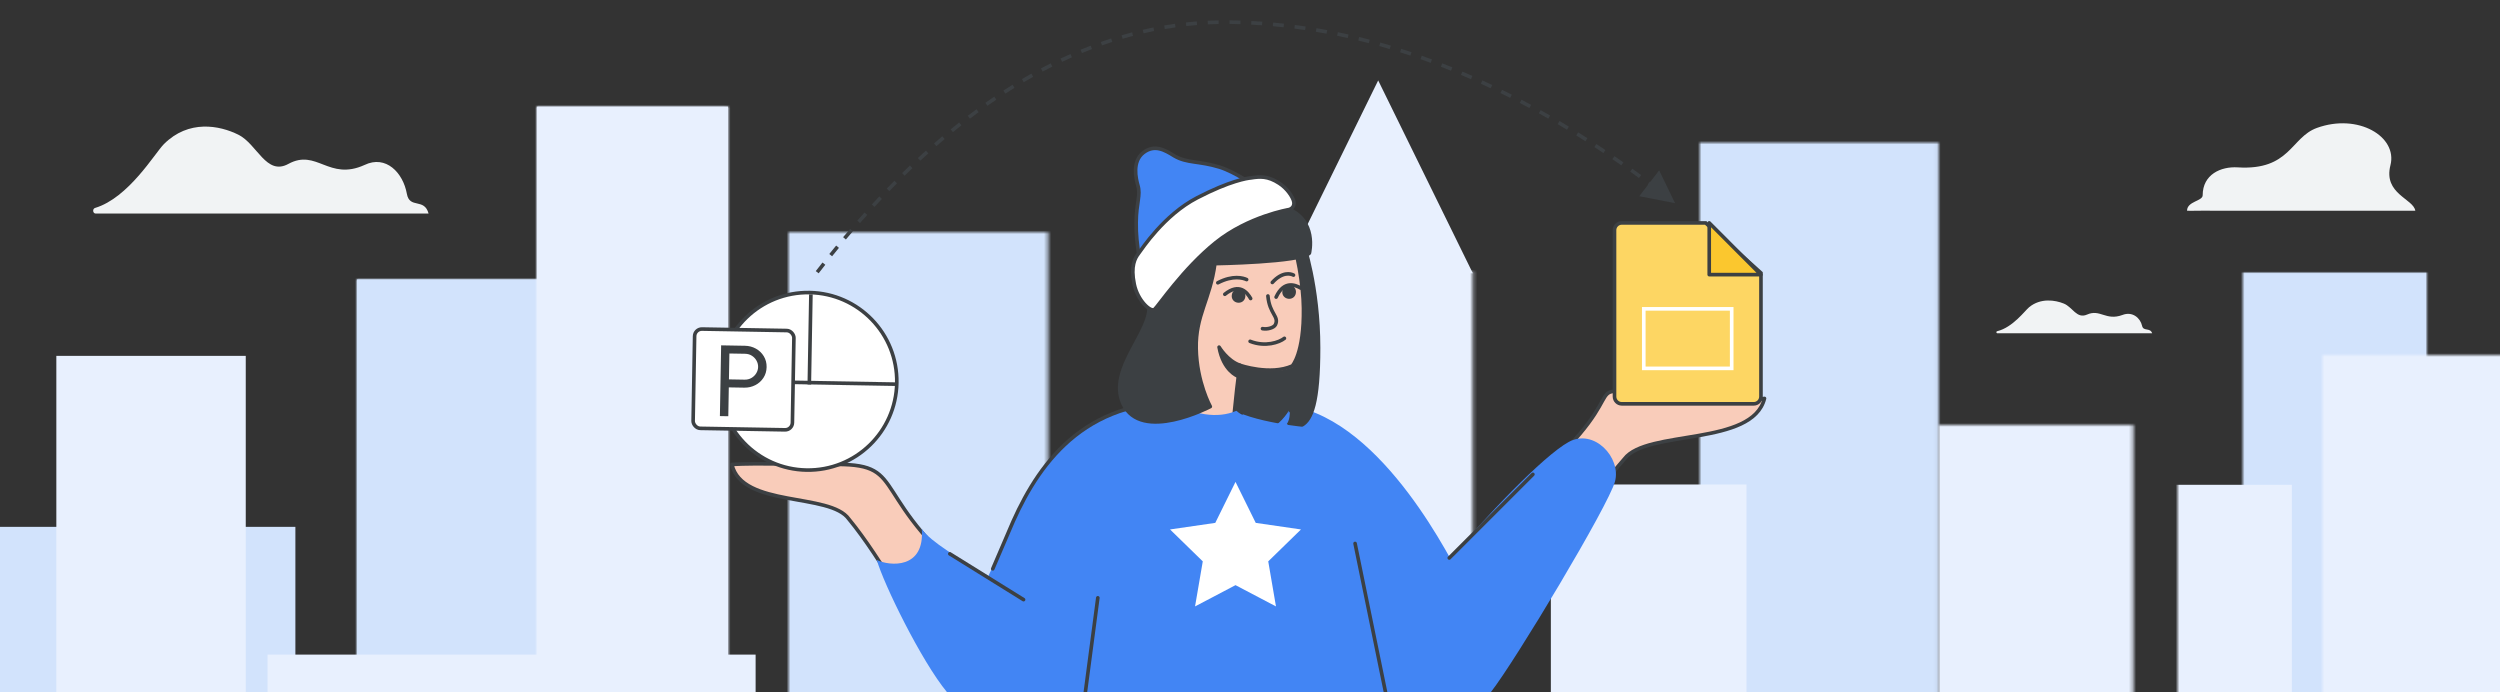
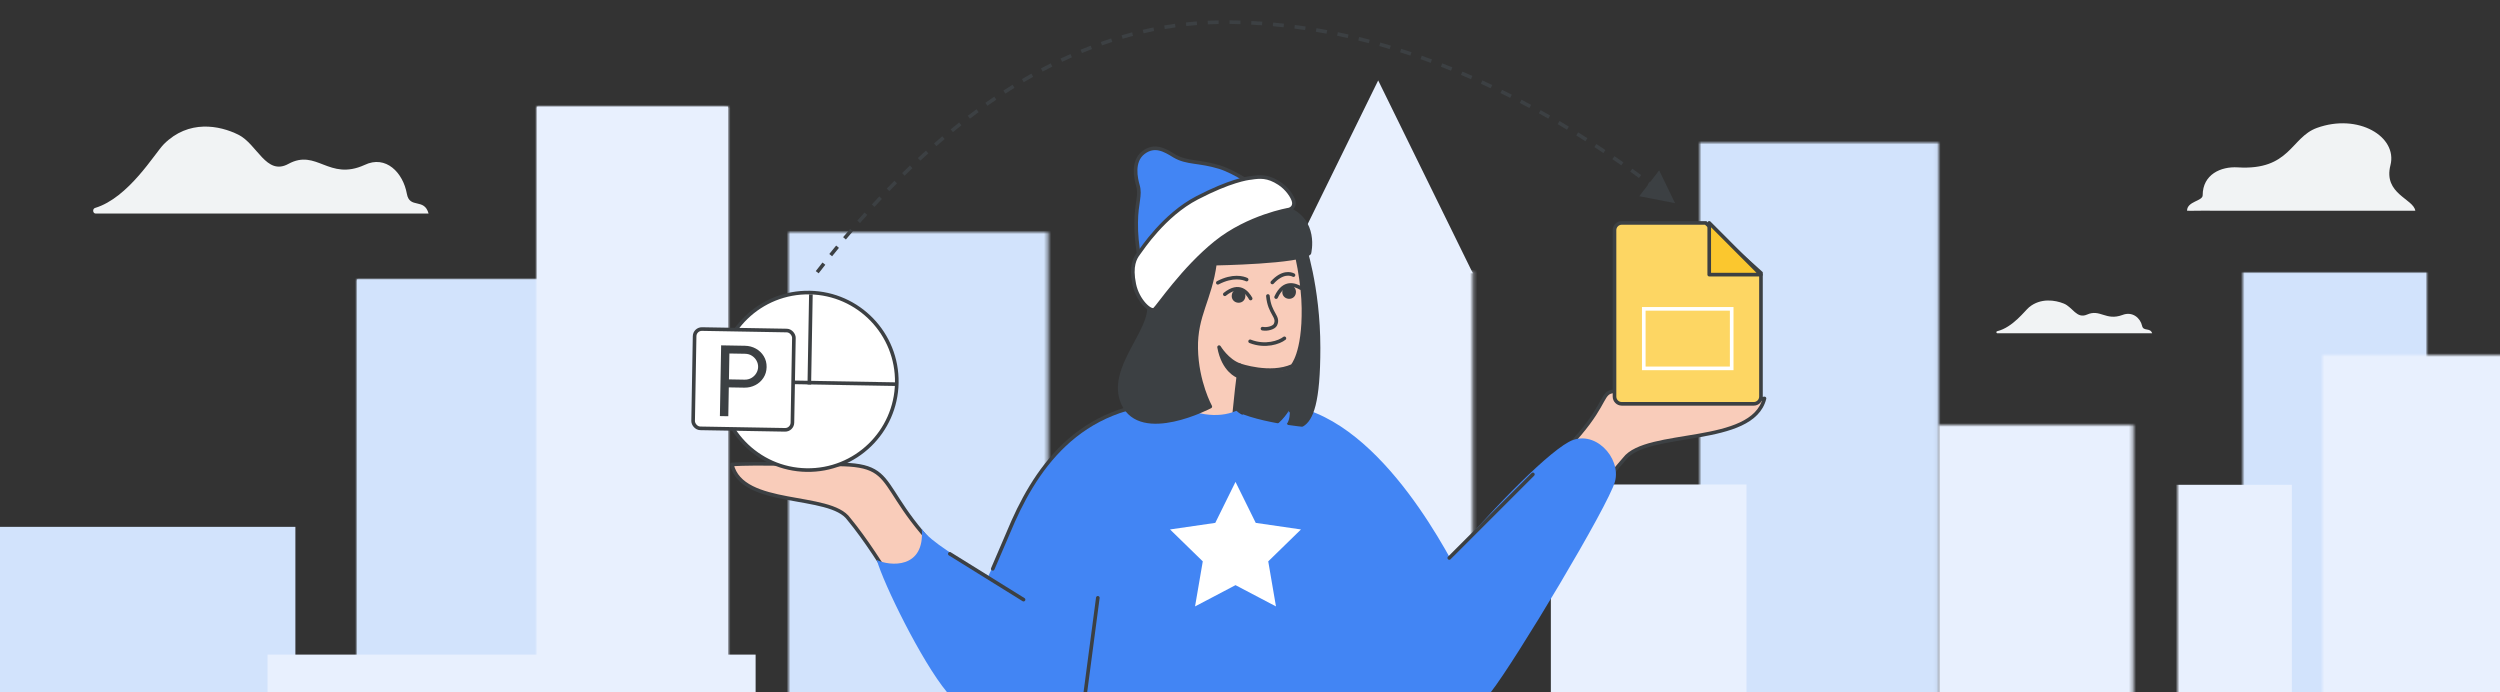
<svg xmlns="http://www.w3.org/2000/svg" xmlns:xlink="http://www.w3.org/1999/xlink" width="690px" height="191px" viewBox="0 0 690 191" version="1.1">
  <rect x="0" y="0" width="690" height="191" fill="#333333" stroke="none" />
  <title>switch-from-powerpoint-to-slides-hero-large</title>
  <defs>
    <polygon id="path-1" points="0 0 69 0 69 183 0 183" />
    <polygon id="path-3" points="0 0 51 0 51 183 0 183" />
    <polygon id="path-5" points="0 0 54 0 54 160 0 160" />
    <polygon id="path-7" points="0 0 65.95 0 65.95 215.343 0 215.343" />
    <polygon id="path-9" points="-2.84217094e-14 0 71.622 0 71.622 181.62 -2.84217094e-14 181.62" />
    <polygon id="path-11" points="1.42108547e-14 0 53.603 0 53.603 154.637 1.42108547e-14 154.637" />
    <polygon id="path-13" points="-2.84217094e-14 2.84217094e-14 52.814 2.84217094e-14 52.814 218.628 -2.84217094e-14 218.628" />
    <polygon id="path-15" points="1.13686838e-13 0 53.708 0 53.708 139.203 1.13686838e-13 139.203" />
    <polygon id="path-17" points="0 0 52.251 0 52.251 181.63 0 181.63" />
  </defs>
  <g id="switch-from-powerpoint-to-slides-hero-large" stroke="none" stroke-width="1" fill="none" fill-rule="evenodd">
    <g id="bg" transform="translate(-1.473, 14.729)">
      <path d="M605.099,43.43 C605.099,40.806 609.412,40.806 609.412,39.165 C609.412,33.394 614.467,31.176 619.075,31.465 C633.549,32.371 633.712,23.195 640.94,20.576 C652.292,16.463 663.256,22.951 661.234,30.876 C659.213,38.802 667.583,40.107 668.099,43.43 L611.673,43.43 C611.654,43.353 605.099,43.507 605.099,43.43 Z" id="cloud-right" fill="#F1F3F4" />
      <path d="M592.69,75.205 C593.043,76.812 594.919,75.6 595.473,77.261 L552.799,77.261 C552.639,77.27 552.498,77.16 552.476,77.008 C552.454,76.855 552.558,76.712 552.714,76.679 C557.032,75.622 560.375,70.983 561.54,70.035 C564.71,67.457 568.675,68.079 571.093,69.057 C573.512,70.035 574.654,73.359 577.5,72.094 C581.139,70.478 582.671,73.899 587.263,72.205 C590.011,71.128 592.21,73.022 592.69,75.205 Z" id="cloud-center" fill="#F1F3F4" fill-rule="nonzero" />
      <path d="M113.766,38.756 C114.526,43.017 118.566,39.804 119.759,44.207 L27.888,44.207 C27.544,44.232 27.242,43.94 27.194,43.536 C27.147,43.132 27.37,42.753 27.707,42.666 C37.002,39.862 44.198,27.563 46.706,25.05 C53.53,18.214 62.067,19.864 67.273,22.457 C72.48,25.05 74.94,33.862 81.066,30.51 C88.899,26.225 92.199,35.295 102.083,30.802 C107.999,27.947 112.733,32.97 113.766,38.756 Z" id="cloud-left" fill="#F1F3F4" fill-rule="nonzero" />
      <g id="Group-12" transform="translate(602.473, 60.271)">
        <mask id="mask-2" fill="white">
          <use xlink:href="#path-1" />
        </mask>
        <g id="Clip-11" />
        <g mask="url(#mask-2)">
          <g transform="translate(18, 0)">
            <mask id="mask-4" fill="white">
              <use xlink:href="#path-3" />
            </mask>
            <g id="Clip-11" stroke="none" fill="none" />
            <polygon id="Fill-10" stroke="none" fill="#D2E3FC" fill-rule="evenodd" mask="url(#mask-4)" points="-1 0 55 0 55 209 -1 209" />
          </g>
        </g>
        <polygon id="Fill-56-Copy" fill="#E8F0FE" mask="url(#mask-2)" points="31.549 58.805 -8.45 58.805 -8.45 183.805 31.549 183.805" />
      </g>
      <g id="Group-15" transform="translate(642.473, 83.271)">
        <mask id="mask-6" fill="white">
          <use xlink:href="#path-5" />
        </mask>
        <g id="Clip-14" />
        <polygon id="Fill-13" fill="#E8F0FE" mask="url(#mask-6)" points="-2 165 55 165 55 -5 -2 -5" />
      </g>
      <g id="Group-20" transform="translate(470.582, 24.644)">
        <mask id="mask-8" fill="white">
          <use xlink:href="#path-7" />
        </mask>
        <g id="Clip-19" />
        <polygon id="Fill-18" fill="#D2E3FC" mask="url(#mask-8)" points="-2.77 219.599 68.72 219.599 68.72 -4.256 -2.77 -4.256" />
      </g>
      <g id="Group-23" transform="translate(219.093, 49.36)">
        <mask id="mask-10" fill="white">
          <use xlink:href="#path-9" />
        </mask>
        <g id="Clip-22" />
        <polygon id="Fill-21" fill="#D2E3FC" mask="url(#mask-10)" points="-3.477 185.451 75.098 185.451 75.098 -3.832 -3.477 -3.832" />
      </g>
      <polygon id="Fill-27" fill="#D2E3FC" points="99.952 217.006 153.555 217.006 153.555 62.368 99.952 62.368" />
      <g id="Group-31" transform="translate(99.952, 62.369)">
        <mask id="mask-12" fill="white">
          <use xlink:href="#path-11" />
        </mask>
        <g id="Clip-30" />
        <polygon id="Fill-29" fill="#D2E3FC" mask="url(#mask-12)" points="-2.602 159.41 56.205 159.41 56.205 -4.773 -2.602 -4.773" />
      </g>
      <polygon id="Fill-35" fill="#E8F0FE" points="202.428 233.313 149.614 233.313 149.614 14.685 202.428 14.685" />
      <g id="Group-39" transform="translate(149.614, 14.685)">
        <mask id="mask-14" fill="white">
          <use xlink:href="#path-13" />
        </mask>
        <g id="Clip-38" />
        <polygon id="Fill-37" fill="#E8F0FE" mask="url(#mask-14)" points="55.377 -4.613 -2.564 -4.613 -2.564 223.24 55.377 223.24" />
      </g>
      <g id="Group-42" transform="translate(536.533, 102.56)">
        <mask id="mask-16" fill="white">
          <use xlink:href="#path-15" />
        </mask>
        <g id="Clip-41" />
        <polygon id="Fill-40" fill="#E8F0FE" mask="url(#mask-16)" points="56.46 -5.481 -2.753 -5.481 -2.753 144.683 56.46 144.683" />
      </g>
      <g id="Group-45" transform="translate(355.727, 60.133)">
        <mask id="mask-18" fill="white">
          <use xlink:href="#path-17" />
        </mask>
        <g id="Clip-44" />
        <polygon id="Fill-43" fill="#E8F0FE" mask="url(#mask-18)" points="-2.536 185.461 54.788 185.461 54.788 -3.832 -2.536 -3.832" />
      </g>
      <polygon id="Fill-46" fill="#E8F0FE" points="381.853 7.465 355.728 60.698 407.979 60.698" />
      <polygon id="Fill-48" fill="#E8F0FE" points="483.51 239.988 429.51 239.988 429.51 118.988 483.51 118.988" />
      <polygon id="Fill-52" fill="#D2E3FC" points="83 130.682 0 130.682 0 243.747 83 243.747" />
-       <polygon id="Fill-54" fill="#E8F0FE" points="69.301 83.499 17.022 83.498 17.022 243.081 69.301 243.083" />
      <polygon id="Fill-56" fill="#E8F0FE" points="210.023 165.941 75.311 165.941 75.311 244.076 210.023 244.076" />
    </g>
    <g id="woman-&amp;-logos" transform="translate(190.568, 36.857)">
      <path d="M276.609,113.143 C276.609,113.143 284.333,110.583 289.677,107.238 C295.047,103.914 296.432,101.412 296.432,101.412 C256.034,69.611 280.295,69.104 255.824,72.58 C242.729,75.074 234.193,74.566 225.432,73.11 C228.74,86.392 257.9,81.623 264.084,89.784 C274.982,101.928 276.609,113.143 276.609,113.143 Z" id="Path-Copy" stroke="#3C4043" fill="#F9CCBA" fill-rule="nonzero" stroke-linecap="round" stroke-linejoin="round" transform="translate(260.932, 92.143) scale(-1, 1) translate(-260.932, -92.143) " />
      <path d="M63.371,137.143 C63.371,137.143 69.39,136.653 73.854,133.626 C78.34,130.619 81.432,126.819 81.432,126.819 C48.103,100.002 60.538,91.322 40.464,91.322 C31.133,91.322 18.368,90.919 11.432,91.322 C14.196,103.339 38.557,99.024 43.723,106.408 C52.827,117.395 63.371,137.143 63.371,137.143 Z" id="Path" stroke="#3C4043" fill="#F9CCBA" fill-rule="nonzero" stroke-linecap="round" stroke-linejoin="round" />
      <path d="M101.72,154.143 L73.432,141.028 L86.668,112.569 C93.515,95.707 104.991,74.143 133.069,74.143 C145.923,83.867 148.103,80.269 155.773,75.267 C183.105,69.909 204.68,107.754 211.432,120.438" id="Path" fill="#4285F4" fill-rule="nonzero" />
      <path d="M109.432,154.143 C101.74,154.143 81.852,154.143 70.777,154.143 C63.762,145.66 53.287,124.272 51.432,117.698 C55.002,119.423 64.732,120.271 63.839,109.143 C68.652,116.19 95.304,127.411 106.378,140.106" id="Path" fill="#4285F4" fill-rule="nonzero" />
      <path d="M190.432,154.143 L184.929,120.143 L208.478,118.84 C219.003,106.099 235.419,88.939 242.397,85.123 C249.374,81.307 256.925,89.421 255.177,96.019 C253.41,102.617 227.608,145.63 220.929,154.143 C210.386,154.143 214.035,154.143 206.712,154.143" id="Path" fill="#4285F4" fill-rule="nonzero" />
      <line x1="232.509" y1="94.066" x2="209.432" y2="117.143" id="Path" stroke="#3C4043" stroke-linecap="round" stroke-linejoin="round" />
      <polyline id="Path" fill="#4285F4" fill-rule="nonzero" points="102.432 154.143 191.932 154.143 189.432 117.143" />
      <line x1="112.432" y1="128.143" x2="108.932" y2="154.643" id="Path" stroke="#3C4043" stroke-linecap="round" stroke-linejoin="round" />
-       <line x1="183.432" y1="113.143" x2="191.932" y2="154.643" id="Path" stroke="#3C4043" stroke-linecap="round" stroke-linejoin="round" />
      <line x1="71.581" y1="116.002" x2="91.932" y2="128.643" id="Path" stroke="#3C4043" stroke-linecap="round" stroke-linejoin="round" />
      <path d="M83.432,120.143 L87.744,110.098 C94.633,93.447 106.695,74.143 134.432,74.143" id="Path" stroke="#3C4043" stroke-linecap="round" stroke-linejoin="round" />
      <polygon id="Star" fill="#FFFFFF" points="150.432 124.643 139.264 130.514 141.397 118.079 132.362 109.272 144.848 107.457 150.432 96.143 156.016 107.457 168.502 109.272 159.467 118.079 161.6 130.514" />
      <g id="head" transform="translate(147.667, 48.066) rotate(-5) translate(-147.667, -48.066) translate(116.612, 2.533)">
        <path d="M54.014,29.604 C54.014,29.604 57.158,41.854 55.673,58.823 C54.363,73.887 52.006,78.333 49.3,79.604 C49.3,79.604 47.815,79.331 45.546,78.787 C46.767,76.428 46.592,73.614 46.592,73.614 C46.592,73.614 45.195,76.155 42.663,78.061 C38.036,76.79 32.186,74.794 29.741,72.345 C25.376,67.988 30.789,54.105 32.186,48.116 C34.107,39.767 34.805,30.15 34.805,30.15 L54.014,29.604 Z" id="Fill-1" fill="#3C4043" />
        <path d="M54.014,29.604 C54.014,29.604 57.158,41.854 55.673,58.823 C54.363,73.887 52.006,78.333 49.3,79.604 C49.3,79.604 47.815,79.331 45.546,78.787 C46.767,76.428 46.592,73.614 46.592,73.614 C46.592,73.614 45.195,76.155 42.663,78.061 C38.036,76.79 32.186,74.794 29.741,72.345 C25.376,67.988 30.789,54.105 32.186,48.116 C34.107,39.767 34.805,30.15 34.805,30.15 L54.014,29.604 Z" id="Stroke-3" stroke="#3C4043" stroke-linecap="round" stroke-linejoin="round" />
        <path d="M33.629,61.71 C33.629,61.71 41.806,65.653 48.119,63.487 C48.119,63.487 51.573,60.064 52.487,47.502 C52.985,41.178 52.154,31.561 50.493,25.67 C48.665,18.999 42.434,14.493 32.216,16.14 C18.342,18.306 11.945,26.276 14.521,40.051 C17.511,56.426 18.45,59.429 13.63,69.998 C13.714,69.998 17.361,78.673 30.072,79.799 C30.072,79.799 31.552,70.461 33.629,61.71 Z" id="Fill-5" fill="#F9CCBA" />
        <path d="M30.072,79.799 C30.072,79.799 31.552,70.461 33.629,61.71 C33.629,61.71 41.692,65.324 48.005,63.158 C48.005,63.158 51.573,60.064 52.487,47.502 C52.985,41.178 52.154,31.561 50.493,25.67 C48.665,18.999 42.434,14.493 32.216,16.14 C18.342,18.306 11.945,26.276 14.521,40.051 C17.511,56.426 18.45,59.429 13.63,69.998 C13.714,69.998 17.361,78.673 30.072,79.799 Z" id="Stroke-7" stroke="#3D4043" stroke-linecap="round" stroke-linejoin="round" />
        <g id="face" transform="translate(29.547, 37.5)" stroke="#3C4043">
          <path d="M1.646,4.326 C5.974,1.438 7.847,4.404 8.646,6.116" id="Path" stroke-linecap="round" stroke-linejoin="round" />
          <circle id="Oval" fill="#3C4043" fill-rule="nonzero" transform="translate(5.384, 5.11) rotate(13.308) translate(-5.384, -5.11) " cx="5.384" cy="5.11" r="1.384" />
          <path d="M15.68,6.339 C18.242,1.883 21.215,3.429 22.68,4.456" id="Path" stroke-linecap="round" stroke-linejoin="round" />
          <circle id="Oval" fill="#3C4043" fill-rule="nonzero" transform="translate(19.384, 5.249) rotate(13.308) translate(-19.384, -5.249) " cx="19.384" cy="5.249" r="1.384" />
          <path d="M13.453,5.837 C13.453,10.839 16.122,11.713 14.819,13.917 C14.364,14.686 12.543,15.071 11.178,14.686" id="Path" stroke-linecap="round" stroke-linejoin="round" />
          <path d="M14.99,2.222 C18.045,-0.591 20.263,0.242 20.99,0.711" id="Path" stroke-linecap="round" stroke-linejoin="round" />
          <path d="M0,1 C4.334,-0.811 7.114,0.289 8,0.814" id="Path" stroke-linecap="round" stroke-linejoin="round" />
          <path d="M7.471,17.872 C11.471,19.872 15.471,18.872 16.971,17.872" id="Path" stroke-linecap="round" stroke-linejoin="round" />
        </g>
        <path d="M12.726,69.564 C19.953,74.444 26.218,75.848 31.45,74.184 C31.49,74.171 31.553,74.129 31.569,74.147 C33.14,75.89 36.914,77.481 42.891,78.921 C44.681,77.254 45.761,76.171 46.132,75.669 C46.387,75.878 45.909,78.208 45.128,78.953 C46.133,80.852 51.073,80.565 49.677,80.148 C50.687,80.59 53.267,77.679 52.306,77.274 C54.098,78.359 63.409,85.616 61.958,87.165 C53.677,90.9 39.162,92.127 23.91,90.081 C10.067,88.225 6.891,85.09 3.768,79.36 C1.299,74.831 5.5,64.684 12.726,69.564 Z" id="Path-2" fill="#4285F4" />
-         <path d="M24.849,41.22 C24.849,41.22 23.548,39.573 21.727,39.832 C19.906,40.092 18.692,41.913 18.865,43.909 C18.952,45.902 20.859,48.678 23.027,49.804" id="Stroke-9" stroke="#3C4043" stroke-linecap="round" stroke-linejoin="round" />
        <path d="M27.988,56.459 C27.988,56.459 30.242,60.251 33.72,61.444 C33.72,61.444 33.598,62.196 33.526,62.81 C33.341,63.567 33.168,64.459 33.168,64.459 C33.168,64.459 29.161,63.041 27.988,56.459 Z" id="Fill-11" fill="#3C4043" transform="translate(30.854, 60.459) rotate(5) translate(-30.854, -60.459) " />
        <path d="M33.168,64.459 C33.168,64.459 29.161,63.041 27.988,56.459 C27.988,56.459 30.242,60.251 33.72,61.444 C33.72,61.444 33.598,62.196 33.526,62.81 C33.341,63.567 33.168,64.459 33.168,64.459 Z" id="Stroke-13" stroke="#3C4043" stroke-linecap="round" stroke-linejoin="round" transform="translate(30.854, 60.459) rotate(5) translate(-30.854, -60.459) " />
        <path d="M22.01,56.101 C22.632,46.875 26.988,43.01 29.21,33.169 C29.21,33.169 52.855,34.838 55.433,32.554 C55.433,32.554 58.544,23.592 50.188,19.638 C50.188,19.638 38.722,4.702 18.543,14.895 C11.699,18.32 8.143,25.877 10.01,42.658 C10.81,49.951 -2.968,59.44 0.588,69.456 C4.588,80.702 24.499,72.355 24.499,72.355 C24.499,72.355 21.388,65.326 22.01,56.101 Z" id="Fill-15" fill="#3C4043" />
        <path d="M24.499,72.355 C24.499,72.355 21.388,65.326 22.01,56.101 C22.632,46.875 26.988,43.01 29.21,33.169 C29.21,33.169 52.855,34.838 55.433,32.554 C55.433,32.554 58.544,23.592 50.188,19.638 C50.188,19.638 38.722,4.702 18.543,14.895 C11.699,18.32 8.143,25.877 10.01,42.658 C10.81,49.951 -2.968,59.44 0.588,69.456 C4.588,80.702 24.499,72.355 24.499,72.355 Z" id="Stroke-17" stroke="#3C4043" stroke-linecap="round" stroke-linejoin="round" />
        <path d="M8.973,33 C8.973,33 7.871,26.343 8.549,19.954 C9.057,14.555 10.497,12.576 9.904,9.786 C9.566,7.987 8.803,3.038 12.276,0.879 C15.495,-1.1 18.036,0.609 20.662,2.588 C23.965,4.928 27.184,4.478 32.774,6.727 C37.179,8.527 43.023,13.385 42.261,13.655 C40.228,14.285 32.351,16.085 24.473,20.673 C16.765,25.172 8.973,33 8.973,33" id="Fill-19" fill="#4285F4" />
        <path d="M8.973,33 C8.973,33 7.871,26.343 8.549,19.954 C9.057,14.555 10.497,12.576 9.904,9.786 C9.566,7.987 8.803,3.038 12.276,0.879 C15.495,-1.1 18.036,0.609 20.662,2.588 C23.965,4.928 27.184,4.478 32.774,6.727 C37.179,8.527 43.023,13.385 42.261,13.655 C40.228,14.285 32.351,16.085 24.473,20.673 C16.765,25.172 8.973,33 8.973,33 Z" id="Stroke-21" stroke="#3D4043" stroke-linecap="round" stroke-linejoin="round" />
        <path d="M48.795,12.601 C50.886,14.203 52.193,16.695 52.368,17.941 C52.628,19.81 50.886,20.077 50.886,20.077 C50.886,20.077 39.559,20.967 29.975,27.375 C20.391,33.783 12.636,43.484 11.503,44.285 C10.371,45.086 7.061,41.437 6.537,36.898 C5.927,31.736 7.408,29.689 8.454,28.532 C9.499,27.375 16.383,18.564 25.88,14.648 C35.378,10.732 40.17,10.465 41.127,10.465 C43.655,10.287 45.833,10.287 48.795,12.601" id="Fill-23" fill="#FFFFFF" />
        <path d="M48.795,12.601 C50.886,14.203 52.193,16.695 52.368,17.941 C52.628,19.81 50.886,20.077 50.886,20.077 C50.886,20.077 39.559,20.967 29.975,27.375 C20.391,33.783 12.636,43.484 11.503,44.285 C10.371,45.086 7.061,41.437 6.537,36.898 C5.927,31.736 7.408,29.689 8.454,28.532 C9.499,27.375 16.383,18.564 25.88,14.648 C35.378,10.732 40.17,10.465 41.127,10.465 C43.655,10.287 45.833,10.287 48.795,12.601 Z" id="Stroke-25" stroke="#3D4043" stroke-linecap="round" stroke-linejoin="round" />
      </g>
      <g id="Logos/slides" transform="translate(255.037, 24.669)">
        <g id="Group-42" transform="translate(-0, 0)" stroke="#3C4043">
          <path d="M2,0 L25.159,0 L25.159,0 L40.421,13.815 L40.421,47.932 C40.421,49.036 39.526,49.932 38.421,49.932 L2,49.932 C0.895,49.932 3.83744532e-15,49.036 0,47.932 L0,2 C-3.57315355e-16,0.895 0.895,2.02906125e-16 2,0 Z" id="Rectangle" fill="#FDD663" />
          <path d="M40.411,0.714 L26.13,14.964 L26.13,0.714 L40.411,0.714 Z" id="Path-5" fill="#FBC72E" stroke-linejoin="round" transform="translate(32.916, 7.487) rotate(-90) translate(-32.916, -7.487) " />
        </g>
        <rect id="Rectangle" stroke="#FFFFFF" x="8.079" y="23.716" width="24.263" height="16.429" />
      </g>
      <g id="ppt" transform="translate(28.941, 68.327) rotate(1) translate(-28.941, -68.327) translate(0.432, 43.327)">
        <circle id="outline" stroke="#3C4043" fill="#FFFFFF" cx="32.019" cy="25" r="24.5" />
        <line x1="56.25" y1="25.359" x2="8.523" y2="25.359" id="Line" stroke="#3C4043" stroke-linecap="square" />
        <line x1="32.386" y1="25.359" x2="32.386" y2="1.496" id="Line-27" stroke="#3C4043" stroke-linecap="square" />
        <rect id="Rectangle" stroke="#3C4043" fill="#FFFFFF" x="0.5" y="11.087" width="27.409" height="27.409" rx="2" />
        <g id="P" transform="translate(5.682, 8.882)" fill="#3C4043" fill-rule="nonzero">
          <g id="P-Copy" transform="translate(2.182, 6.609)">
            <path d="M0,0 L6.573,0 C7.664,0 8.673,0.245 9.6,0.736 C10.527,1.227 11.268,1.914 11.823,2.795 C12.377,3.677 12.655,4.673 12.655,5.782 C12.655,6.891 12.377,7.886 11.823,8.768 C11.268,9.65 10.527,10.336 9.6,10.827 C8.673,11.318 7.664,11.564 6.573,11.564 L2.318,11.564 L2.318,19.527 L0,19.527 L0,0 Z M6.627,9.355 C7.355,9.355 7.995,9.182 8.55,8.836 C9.105,8.491 9.536,8.045 9.845,7.5 C10.155,6.955 10.309,6.382 10.309,5.782 C10.309,5.182 10.155,4.609 9.845,4.064 C9.536,3.518 9.105,3.073 8.55,2.727 C7.995,2.382 7.355,2.209 6.627,2.209 L2.318,2.209 L2.318,9.355 L6.627,9.355 Z" id="Shape" />
          </g>
        </g>
      </g>
    </g>
    <path id="arrow" d="M227.557,74.497 L228.353,75.103 C227.751,75.893 227.15,76.689 226.549,77.493 L225.748,76.894 C226.351,76.088 226.953,75.289 227.557,74.497 Z M231.249,69.748 L232.033,70.37 C231.415,71.148 230.799,71.933 230.183,72.725 L229.393,72.112 C230.011,71.317 230.63,70.529 231.249,69.748 Z M235.032,65.081 L235.802,65.719 C235.17,66.482 234.538,67.253 233.908,68.032 L233.131,67.402 C233.764,66.621 234.398,65.847 235.032,65.081 Z M238.921,60.489 L239.677,61.144 C239.026,61.894 238.377,62.653 237.728,63.419 L236.965,62.772 C237.616,62.004 238.268,61.242 238.921,60.489 Z M242.915,55.986 L243.655,56.659 C242.986,57.394 242.319,58.138 241.652,58.89 L240.904,58.226 C241.573,57.471 242.244,56.725 242.915,55.986 Z M247.007,51.594 L247.73,52.285 C247.044,53.003 246.359,53.729 245.674,54.464 L244.942,53.782 C245.63,53.044 246.318,52.315 247.007,51.594 Z M458.004,45.032 L462.55,54.009 L452.641,52.26 L455.02,49.054 C454.984,49.028 454.948,49.002 454.912,48.976 L455.496,48.164 L455.616,48.25 L458.004,45.032 Z M251.222,47.301 L251.926,48.012 C251.221,48.71 250.518,49.417 249.815,50.133 L249.101,49.432 C249.807,48.713 250.514,48.003 251.222,47.301 Z M450.581,44.698 C451.402,45.265 452.223,45.838 453.045,46.418 L452.468,47.235 C451.649,46.657 450.831,46.086 450.013,45.521 L450.581,44.698 Z M255.557,43.127 L256.24,43.858 C255.516,44.535 254.792,45.222 254.07,45.918 L253.376,45.197 C254.102,44.498 254.829,43.808 255.557,43.127 Z M445.6,41.331 C446.433,41.881 447.265,42.438 448.099,43.001 L447.538,43.83 C446.708,43.268 445.878,42.714 445.049,42.165 L445.6,41.331 Z M260.017,39.084 L260.677,39.836 C259.932,40.49 259.189,41.153 258.446,41.827 L257.774,41.086 C258.521,40.409 259.268,39.742 260.017,39.084 Z M440.547,38.066 C441.391,38.598 442.235,39.137 443.079,39.683 L442.537,40.523 C441.695,39.979 440.854,39.442 440.013,38.911 L440.547,38.066 Z M264.594,35.195 L265.229,35.967 C264.462,36.597 263.697,37.237 262.932,37.887 L262.284,37.125 C263.053,36.471 263.823,35.828 264.594,35.195 Z M435.472,34.94 C436.327,35.454 437.183,35.975 438.04,36.502 L437.515,37.354 C436.662,36.828 435.809,36.309 434.957,35.797 L435.472,34.94 Z M430.274,31.899 C431.142,32.393 432.009,32.894 432.877,33.402 L432.372,34.265 C431.508,33.759 430.644,33.26 429.78,32.768 L430.274,31.899 Z M269.319,31.452 L269.926,32.247 C269.137,32.849 268.35,33.461 267.563,34.084 L266.942,33.301 C267.733,32.674 268.526,32.058 269.319,31.452 Z M425.006,28.982 C425.885,29.455 426.765,29.935 427.645,30.422 L427.161,31.297 C426.284,30.812 425.408,30.334 424.532,29.863 L425.006,28.982 Z M274.171,27.892 L274.747,28.71 C273.937,29.28 273.128,29.862 272.321,30.454 L271.729,29.648 C272.542,29.052 273.356,28.466 274.171,27.892 Z M419.673,26.201 C420.564,26.651 421.455,27.109 422.347,27.574 L421.885,28.461 C420.997,27.998 420.109,27.542 419.222,27.094 L419.673,26.201 Z M279.165,24.522 L279.707,25.362 C278.875,25.899 278.043,26.448 277.213,27.009 L276.653,26.18 C277.489,25.616 278.327,25.063 279.165,24.522 Z M414.262,23.556 C415.165,23.983 416.068,24.417 416.971,24.858 L416.532,25.757 C415.633,25.317 414.733,24.885 413.835,24.46 L414.262,23.556 Z M284.301,21.363 L284.806,22.226 C283.95,22.727 283.095,23.24 282.241,23.765 L281.717,22.914 C282.577,22.385 283.438,21.868 284.301,21.363 Z M408.78,21.059 C409.695,21.46 410.609,21.869 411.524,22.286 L411.11,23.196 C410.199,22.781 409.289,22.374 408.379,21.975 L408.78,21.059 Z M403.236,18.721 C404.162,19.096 405.088,19.478 406.014,19.869 L405.626,20.79 C404.704,20.402 403.782,20.021 402.861,19.648 L403.236,18.721 Z M289.574,18.437 L290.039,19.323 C289.161,19.783 288.284,20.257 287.408,20.743 L286.923,19.868 C287.805,19.379 288.689,18.902 289.574,18.437 Z M397.622,16.546 C398.559,16.893 399.497,17.248 400.434,17.612 L400.073,18.544 C399.14,18.183 398.207,17.829 397.275,17.484 L397.622,16.546 Z M294.99,15.762 L295.41,16.669 C294.511,17.086 293.612,17.516 292.715,17.96 L292.272,17.063 C293.177,16.616 294.083,16.182 294.99,15.762 Z M391.938,14.544 C392.885,14.861 393.833,15.187 394.781,15.521 L394.449,16.464 C393.506,16.132 392.563,15.808 391.621,15.492 L391.938,14.544 Z M300.534,13.362 L300.907,14.29 C299.987,14.66 299.068,15.044 298.15,15.441 L297.753,14.523 C298.678,14.123 299.605,13.736 300.534,13.362 Z M386.228,12.735 C387.186,13.021 388.144,13.316 389.102,13.62 L388.8,14.573 C387.847,14.271 386.894,13.978 385.942,13.693 L386.228,12.735 Z M306.142,11.278 L306.465,12.225 C305.525,12.545 304.588,12.88 303.651,13.228 L303.303,12.291 C304.247,11.939 305.194,11.602 306.142,11.278 Z M380.428,11.106 C381.396,11.361 382.364,11.624 383.333,11.896 L383.062,12.858 C382.099,12.588 381.136,12.326 380.174,12.074 L380.428,11.106 Z M374.574,9.677 C375.55,9.897 376.527,10.127 377.504,10.365 L377.266,11.337 C376.295,11.1 375.324,10.872 374.354,10.653 L374.574,9.677 Z M311.899,9.492 L312.169,10.455 C311.212,10.722 310.258,11.004 309.304,11.3 L309.008,10.345 C309.97,10.046 310.934,9.762 311.899,9.492 Z M368.673,8.456 C369.656,8.641 370.639,8.835 371.622,9.039 L371.42,10.018 C370.442,9.816 369.465,9.622 368.488,9.439 L368.673,8.456 Z M317.756,8.034 L317.969,9.011 C316.999,9.223 316.03,9.449 315.062,9.69 L314.82,8.72 C315.797,8.477 316.776,8.248 317.756,8.034 Z M362.747,7.452 C363.737,7.601 364.728,7.76 365.719,7.928 L365.552,8.914 C364.567,8.747 363.582,8.589 362.598,8.441 L362.747,7.452 Z M323.69,6.921 L323.846,7.909 C322.864,8.063 321.883,8.232 320.904,8.416 L320.72,7.433 C321.708,7.248 322.699,7.077 323.69,6.921 Z M356.767,6.667 C357.762,6.778 358.758,6.9 359.754,7.03 L359.624,8.022 C358.634,7.892 357.645,7.772 356.656,7.661 L356.767,6.667 Z M329.68,6.162 L329.776,7.158 C328.786,7.253 327.797,7.364 326.81,7.489 L326.684,6.497 C327.681,6.37 328.68,6.259 329.68,6.162 Z M350.77,6.11 C351.77,6.184 352.77,6.267 353.77,6.36 L353.677,7.355 C352.683,7.263 351.69,7.18 350.697,7.107 L350.77,6.11 Z M344.756,5.785 C345.758,5.82 346.76,5.864 347.763,5.918 L347.709,6.917 C346.713,6.863 345.717,6.819 344.721,6.784 L344.756,5.785 Z M335.711,5.761 L335.747,6.761 C334.752,6.797 333.758,6.848 332.766,6.914 L332.7,5.916 C333.702,5.85 334.705,5.798 335.711,5.761 Z M339.449,5.693 C340.216,5.693 340.982,5.699 341.749,5.71 L341.734,6.71 C340.972,6.699 340.211,6.693 339.449,6.693 C339.214,6.693 338.978,6.694 338.743,6.696 L338.736,5.696 C338.974,5.694 339.211,5.693 339.449,5.693 Z" transform="translate(344.149, 41.693) rotate(1) translate(-344.149, -41.693) " fill="#3C4043" fill-rule="nonzero" />
  </g>
</svg>